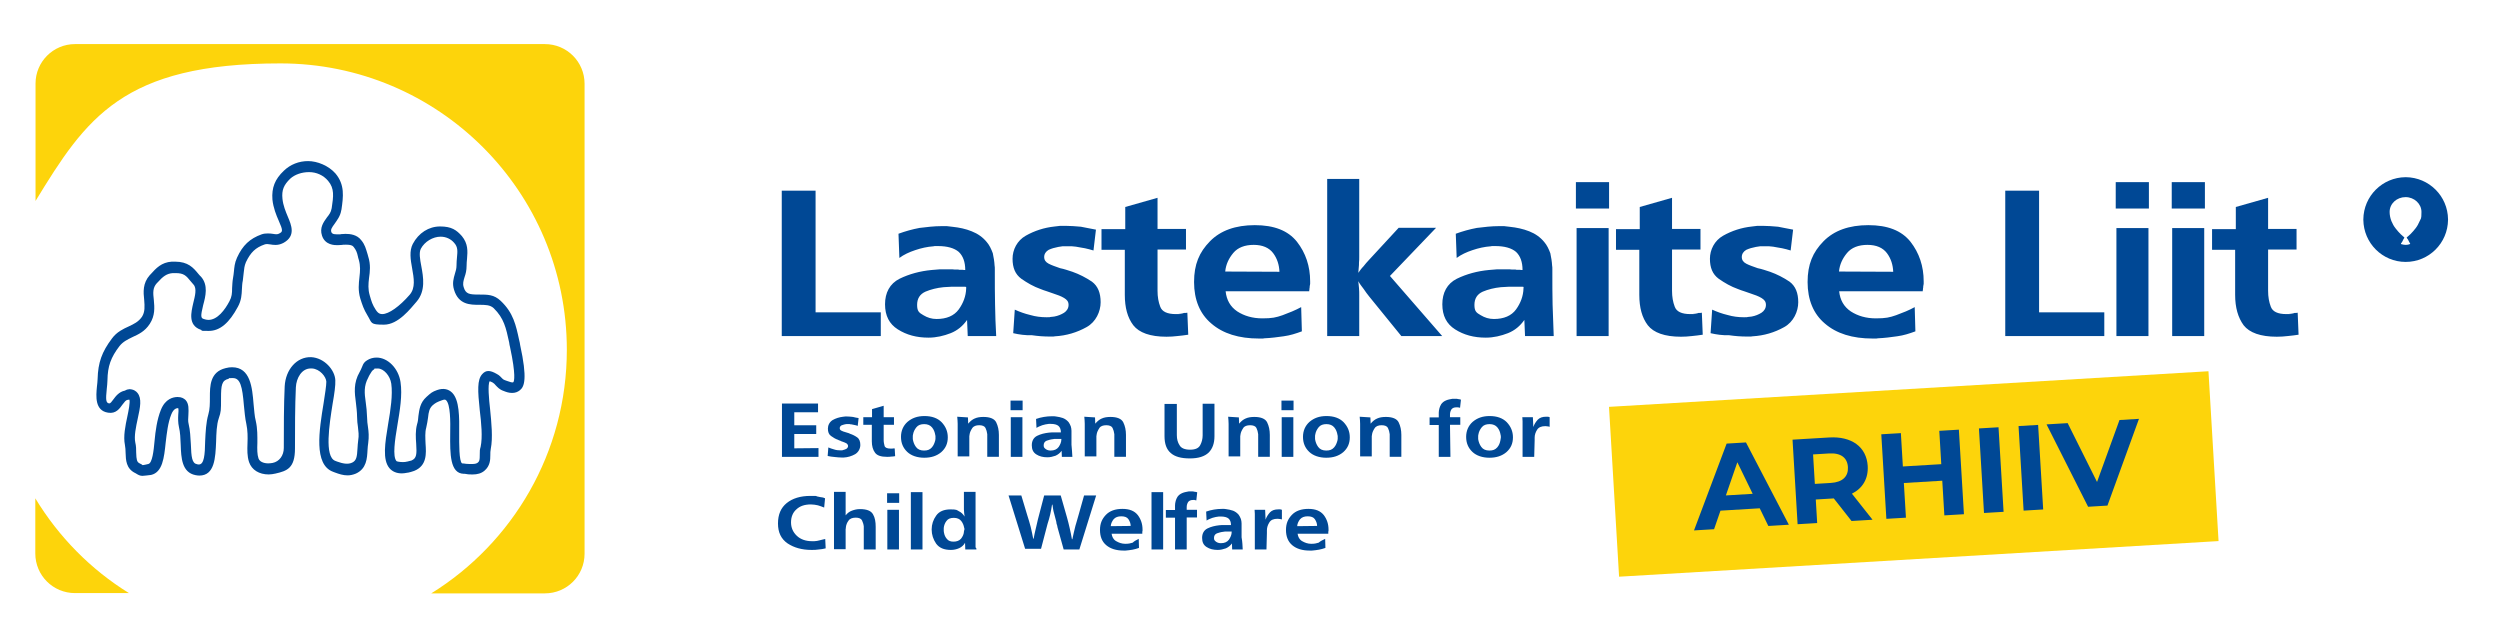
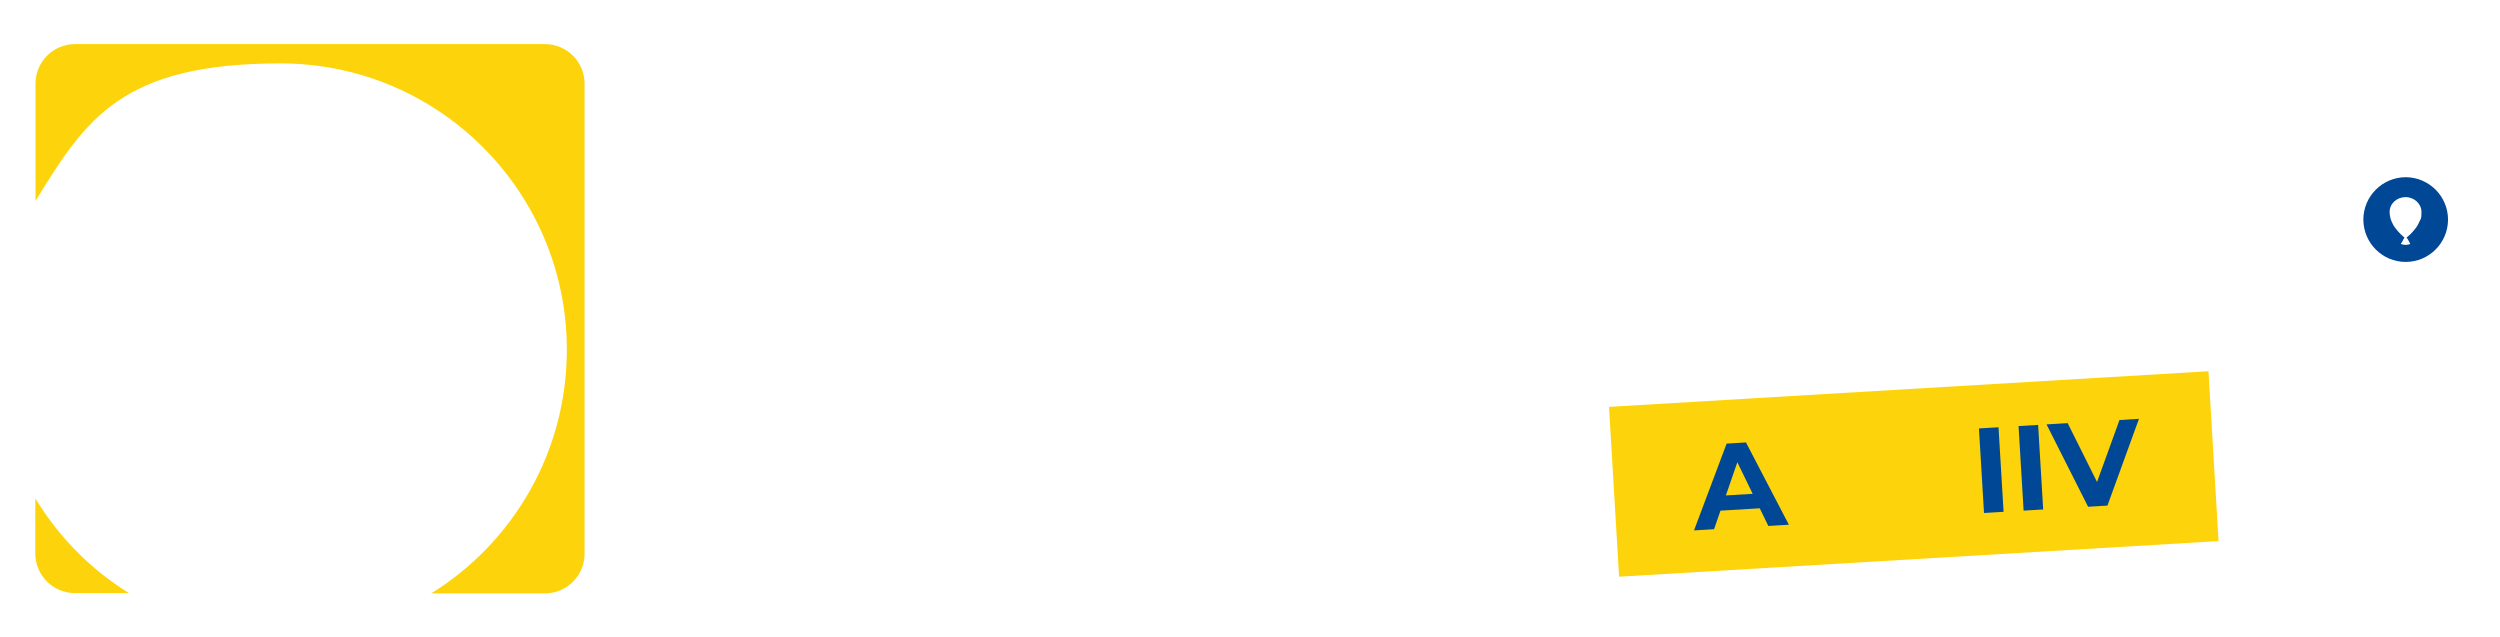
<svg xmlns="http://www.w3.org/2000/svg" version="1.1" viewBox="0 0 7302.8 1861.8">
  <defs>
    <style> .cls-1 { fill: #004895; } .cls-2 { fill: #fdd40b; } </style>
  </defs>
  <g>
    <g id="Layer_1">
      <g id="Layer_1-2" data-name="Layer_1">
        <g id="Layer_1-2">
          <g id="Layer_1-2-2" data-name="Layer_1-2">
            <g id="Layer_1-2-2">
              <g>
                <path class="cls-2" d="M219,128.8h1372.7c64.1,0,115.9,51.7,115.9,115.9v1372.7c0,64.1-51.7,115.9-115.9,115.9h-331.9c237.6-147.3,396-411.1,396-711.5,0-462.1-374.4-836.6-836.6-836.6S251.1,346.1,103.8,587V244c0-63.5,51.7-115.2,115.2-115.2M376.8,1732.5h-157.8c-64.1,0-115.9-51.7-115.9-115.9v-161c68.1,112.6,162.3,208.2,273.6,276.9" />
-                 <path class="cls-1" d="M416.7,1390.1c-8.5,0-13.1-3.3-17.7-5.9-1.3-.7-2.6-2-4.6-2.6-26.2-13.1-26.8-38-27.5-58.3,0-7.9-.7-16.4-2-23.6-5.2-24.9,1.3-56.3,7.2-83.8,3.3-15.7,8.5-41.2,5.9-48.4-1.3,0-3.3,0-5.9.7-4.6.7-8.5,5.9-14.4,13.7-7.9,11.1-19,27.5-41.9,23.6-39.3-5.9-35.3-48.4-32.7-75.9.7-7.9,2-15.7,2-22.3,1.3-48.4,12.4-79.2,41.9-118.5,14.4-19.6,33.4-28.1,49.1-35.3,15.1-7.2,28.1-13.1,38.6-28.1,9.2-14.4,7.9-30.8,6.5-49.1-2.6-22.9-4.6-49.1,16.4-72.7l2-2c16.4-18.3,32.1-35.3,62.2-37.3h9.2c38.6,0,53.7,17.7,68.7,36,2.6,2.6,4.6,5.9,7.9,8.5,20.9,24.2,13.1,56.3,5.9,82.5-7.9,32.7-7.2,38,2,40.6,3.9,1.3,8.5,2.6,13.1,2.6,26.8,0,48.4-29.5,61.5-54.3,7.2-13.1,7.9-23.6,7.9-38.6.7-8.5.7-18.3,2.6-28.8,1.3-7.2,2-13.1,2.6-19,1.3-12.4,2-25.5,9.2-41.2,16.4-36,37.3-55.6,72-68.1,5.9-2,11.8-2.6,18.3-2.6s10.5.7,15.1,1.3c7.9,1.3,13.1,2,18.3-1.3,9.8-5.2,11.1-7.9-2-37.3-7.2-16.4-15.7-37.3-18.3-61.5-2.6-34.7,7.2-59.6,33.4-84.4,19-18.3,43.9-28.1,70.7-28.1s59.6,13.1,79.9,36c28.1,33.4,22.9,68.1,17.7,105.4l-.7,2.6c-2.6,16.4-11.8,28.1-19,38.6-9.2,12.4-12.4,17.7-9.8,24.9,1.3,2.6,2.6,6.5,16.4,6.5s7.9,0,11.8-.7c4.6,0,9.2-.7,13.1-.7,13.1,0,33.4,2,45.8,18.3,11.1,13.1,13.7,25.5,17.7,38,.7,2.6,2,5.9,2.6,9.2,7.9,24.2,5.2,45.2,2.6,63.5-2,17-3.3,32.7,2,50.4,5.2,18.3,7.9,27.5,17.7,42.5,7.2,11.1,13.1,12.4,19,12.4,19,0,50.4-22.3,79.9-56.3,17.7-20.3,12.4-48.4,7.2-77.9-4.6-24.9-8.5-50.4,2-70.7,17-32.1,46.5-51.1,79.9-51.1s47.8,10.5,63.5,28.1c18.3,22.3,17,43.9,15.1,66.1-.7,7.2-1.3,13.7-1.3,20.9,0,13.1-2.6,23.6-5.9,32.7-3.3,11.1-5.9,19-2.6,29.5,5.9,20.3,17,21.6,43.9,21.6s44.5,0,64.1,18.3c37.3,35.3,44.5,70.7,54.3,115.9,1.3,4.6,2,8.5,2.6,13.1,21.6,98.8,12.4,121.8-.7,132.2-6.5,5.2-13.7,7.9-22.9,7.9s-17-2.6-24.9-5.9c-11.8-3.9-17.7-11.1-22.9-16.4-2.6-3.3-5.2-5.9-8.5-7.9-5.2-2.6-7.9-3.9-9.2-3.9-5.9,9.8-2,52.4,1.3,81.2,3.9,39.3,8.5,84.4,2,116.5-1.3,5.9-1.3,11.8-1.3,18.3,0,13.7-.7,31.4-17,45.2-9.2,7.9-20.9,11.1-35.3,11.1s-12.4-.7-17.7-1.3c-2.6-.7-5.9-.7-7.9-.7-39.9-1.3-39.9-57.6-39.3-117.2.7-36,.7-85.1-11.8-97.5-1.3-1.3-2.6-2-4.6-2s-4.6.7-7.9,2c-13.1,4.6-18.3,7.2-26.8,14.4-9.8,9.2-11.8,19-13.7,36.7-1.3,8.5-2.6,18.3-5.2,28.8-3.9,13.7-2.6,30.1-2,46.5,2,28.8,4.6,64.8-33.4,79.9-7.2,2.6-12.4,3.9-18.3,5.2h-1.3c-5.9,1.3-11.8,2-16.4,2-15.1,0-27.5-5.2-36-15.1-20.9-24.9-13.1-73.3-3.9-129,7.2-41.9,13.7-85.1,9.2-117.8-3.3-23.6-22.3-44.5-39.3-44.5s-7.9,1.3-11.1,2.6c-5.9,3.3-7.9,7.9-13.1,16.4-1.3,2.6-2.6,4.6-3.9,7.9-13.1,24.2-11.1,45.2-7.2,72,2,13.1,3.3,27.5,3.9,43.9,0,10.5,1.3,19,2.6,28.1,2,13.7,3.3,28.1.7,47.1-1.3,6.5-1.3,13.1-2,20.3-1.3,24.2-2.6,54.3-34,68.7-7.9,3.3-16.4,5.2-24.2,5.2-13.1,0-24.9-3.9-37.3-8.5l-5.2-2c-56.9-20.9-40.6-121.1-27.5-201,3.9-25.5,7.9-50.4,7.9-62.2-.7-14.4-19-37.3-41.9-38.6h-3.9c-26.2,0-41.9,28.1-43.2,55-2.6,54.3-2.6,121.1-2.6,178.7s-22.9,65.5-56.9,73.3c-6.5,1.3-13.1,2.6-19.6,2.6-28.1,0-49.7-13.1-57.6-36-5.9-17.7-5.2-36-4.6-55,.7-18.3.7-37.3-3.3-56.3-3.9-17-5.2-36-7.2-54.3-4.6-55.6-10.5-79.9-32.1-79.9s-7.9.7-12.4,2c-20.3,4.6-22.3,19-22.3,56.3s0,39.3-6.5,58.9c-6.5,19-7.2,44.5-7.9,69.4-2,45.8-3.9,98.2-49.1,98.2h0c-3.3,0-7.9-.7-11.1-1.3-39.9-7.9-41.9-50.4-43.2-88.4-.7-18.3-1.3-36.7-5.2-52.4-2.6-11.8-2.6-24.2-2-35.3.7-5.9,1.3-15.7,0-19.6-3.3,0-13.1,0-20.3,18.3-9.8,24.2-13.1,55-16.4,82.5-4.6,44.5-9.2,86.4-42.5,94.3-12.4,1.3-19,2.6-24.2,2.6M376.8,1136.8c13.1,0,20.9,5.9,24.9,11.1,13.1,16.4,7.9,41.9.7,74.6-5.2,24.2-11.1,51.7-7.2,70,2.6,10.5,2.6,20.9,2.6,29.5.7,20.9,2,27.5,9.8,31.4s6.5,3.3,7.9,4.6c0,0,.7,0,.7.7,3.9,0,13.7-2.6,17-3.3,11.8-2.6,15.7-38.6,18.3-67.4,2.6-28.8,7.2-62.8,18.3-90.3,13.1-33.4,36.7-38,49.1-38s18.3,4.6,22.9,8.5c10.5,11.1,9.2,27.5,8.5,43.9-.7,9.2-1.3,19,.7,26.2,4.6,19,5.2,38.6,6.5,58.9,1.3,38.6,3.3,56.3,18.3,58.9,2,.7,3.9.7,5.2.7,15.1,0,17.7-27.5,18.3-68.7,1.3-26.8,2.6-54.3,9.2-77.2,4.6-15.1,4.6-32.7,4.6-49.7,0-33.4,0-74.6,45.8-85.8,7.2-2,13.1-2.6,19-2.6,53.7,0,58.9,59.6,62.8,107.4,2,17.7,2.6,35.3,6.5,49.7,5.2,22.9,4.6,44.5,4.6,64.1-.7,17.7-.7,33.4,3.3,45.2,4.6,13.1,22.9,14.4,28.1,14.4s8.5-.7,13.1-1.3c19.6-3.9,32.7-21.6,32.7-43.9,0-58.9,0-125,2.6-180,2.6-49.1,35.3-86.4,77.2-85.1,38.6,2,69.4,37.3,70.7,67.4.7,15.1-2.6,38.6-7.9,68.7-9.2,58.3-24.9,155.1,7.9,166.9l5.2,2c16.4,5.9,31.5,9,43.9,3.1,12.4-5.9,14.4-16.4,15.7-41.9.7-7.9.7-15.1,2-22.9,2.6-15.1.7-26.2-.7-39.3-1.3-8.5-2.6-19-2.6-30.8s-2-27.5-3.3-39.3c-3.9-29.5-7.9-58.3,11.1-91,1.3-2.6,2.6-4.6,3.3-6.5,5.2-9.8,5.2-19.5,18.3-27.3,7.9-5.2,17.7-7.9,27.5-7.9,33.4,0,64.1,32.1,70,71.3,5.9,38-2,83.8-9.2,127-7.2,42.5-14.4,90.3-2.6,104.1,1.3,1.3,9.9,2.9,19,2.9s6.5-.7,10.5-1.3h1.3c5.9-1.3,7.9-2,13.1-3.3,15.1-6.5,15.7-18.3,13.7-49.1-1.3-17.7-2.6-38,2.6-56.9,2.6-7.9,3.3-16.4,3.9-24.2,2.6-18.3,4.6-38.6,23.6-55.6,13.1-11.8,16.3-14.7,30.7-19.9,18.3-6.5,33.4-3.3,44.5,7.9,20.9,21.6,20.9,69.4,20.3,119.8,0,26.2-.7,81.2,8.5,86.4,3.3,0,7.2.7,11.8,1.3,4.6.7,13.7.5,18.2.5,7.2,0,12.4-1.3,15.7-3.9,5.2-3.9,5.9-8.5,5.9-22.3s0-15.1,2.6-24.2c5.9-28.1,2-69.4-2.6-106.7-5.9-56.3-7.9-89,7.2-105.4,10.5-11.8,22.3-12.3,42.6-.5,7.9,3.9,12.4,9.8,16.4,13.7,3.3,3.9,10.5,5.4,13.8,6.8,8.5,2.6,15.1,5.9,18.3,3.3,2-2.6,7.9-19.6-9.8-102.1-1.3-4.6-2-9.2-2.6-13.7-9.2-42.5-15.1-70.7-45.2-100.2-10.5-9.8-24.9-9.8-42.5-9.8-25.5,0-60.2,0-73.3-43.9-5.9-19-1.3-33.4,2.6-47.1,2.6-7.9,4.6-15.1,4.6-23.6s.7-16.4,1.3-22.9c2-20.3,2.6-31.4-7.9-43.2-9.8-11.8-24.2-18.3-39.9-18.3-22.3,0-46.5,14.2-57.6,35.1-5.9,11.1-2.6,30.8,1.3,51.1,5.9,32.1,13.1,72-13.7,103.4-17.7,20.3-53.4,67.4-95.3,67.4s-34.4-4.6-48.2-26.8c-11.1-18.3-15.1-30.8-20.9-49.1-7.2-24.2-4.6-44.5-2.6-62.8,2-17.7,3.3-32.7-2-51.1-1.3-3.3-2-7.2-2.6-9.8-2.6-11.8-5.2-18.3-12.4-27.5-3.3-4.6-9.8-6.5-21.6-6.5s-7.9,0-12.4.7c-4.6,0-8.5.7-13.1.7-8.5,0-36,0-45.2-27.5-7.9-23.6,4.6-39.9,14.4-53.7,6.5-7.9,11.8-15.7,13.1-24.2l.7-2.6c5.2-34.7,8.5-57.6-10.5-79.9-13.7-16.4-34-25.5-55.6-25.5s-41.8,7.2-54.8,19c-19,18.3-25.5,33.4-22.9,58.9,2,19.6,9.2,36.7,15.7,52.4,10.5,24.9,23.6,55.6-11.8,75.9-7.2,3.9-15.1,6.5-23.6,6.5s-9.8-.7-14.4-1.3c-7.2-1.3-13.1-2-18.3,0-26.2,9.2-40.6,22.9-54.3,51.7-4.6,11.1-5.2,19-6.5,30.8-.7,6.5-1.3,13.7-2.6,22.9-2,8.5-2,17-2.6,24.9-.7,15.7-1.3,32.7-11.8,51.7-24.9,46.5-51.8,70.5-85.2,70.5s-15.1-1.3-22.9-3.3c-38.6-13.1-28.1-51.7-22.3-77.9,5.2-20.9,11.1-43.2.7-54.3-2.6-3.3-5.2-6.5-7.9-9.2-13.7-17-20.3-24.2-44.5-24.2h-7.9c-17.7,1.3-28.7,9.4-45,27.7l-2,2c-11.8,13.1-11.1,27.5-8.5,49.1,2,21.6,3.9,45.2-11.8,69.4-14.4,22.3-33.4,30.8-50.4,38.6-14.4,7.2-27.5,13.1-38,26.2-25.5,33.4-34.7,58.9-35.3,100.2,0,7.9-1.3,17-2,24.9-3.3,32.1-2.6,40.6,6.5,42.5h1.3c2.6,0,6.5-4.6,11.1-11.1,7.2-9.8,17-22.9,34-26.2,5.9-3.3,9.2-3.9,11.8-3.9" />
-                 <path class="cls-1" d="M3512.9,1179.4h34.7v94.9c0,20.9-5.9,36.7-17,47.8-11.8,11.1-29.5,17-55,17s-43.9-5.2-55.6-15.7c-12.4-10.5-18.3-26.8-18.3-49.1v-94.3h36v91c0,11.8,2.6,21.6,7.9,29.5,4.6,8.5,15.1,13.1,30.8,13.1s24.9-4.6,29.5-13.1,7.2-18.3,7.2-28.8v-92.3h-.2,0ZM2768.6,1277.5c0,18.3-6.5,32.1-19,43.2-13.1,11.1-29.5,16.4-49.7,16.4s-38-5.9-49.7-17c-12.4-11.8-18.3-26.2-18.3-43.9s6.5-32.7,19-43.9c13.1-11.1,28.8-17,49.7-17s38,5.9,49.7,17.7c11.8,12.4,18.3,26.8,18.3,44.5M3942.9,1277.5c0,18.3-6.5,32.1-19,43.2-13.1,11.1-29.5,16.4-49.7,16.4s-38-5.9-49.7-17c-12.4-11.8-18.3-26.2-18.3-43.9s6.5-32.7,19-43.9c13.1-11.1,28.8-17,49.7-17s38,5.9,49.7,17.7c11.8,12.4,18.3,26.8,18.3,44.5M4419.5,1277.5c0,18.3-6.5,32.1-19,43.2-13.1,11.1-29.5,16.4-49.7,16.4s-38-5.9-49.7-17c-12.4-11.8-18.3-26.2-18.3-43.9s6.5-32.7,19-43.9c13.1-11.1,28.8-17,49.7-17s38,5.9,49.7,17.7c11.8,12.4,18.3,26.8,18.3,44.5M3326.4,1574.3l.7,26.2c-6.5,2.6-13.1,3.9-19,5.2-7.2,1.3-13.7,2-20.3,2.6h-5.2c-21.6,0-38.6-5.2-51.1-15.7s-18.3-25.5-18.3-44.5,5.9-32.1,17-43.9,27.5-17.7,48.4-17.7,35.3,5.9,45.2,18.3c9.2,12.4,13.7,26.2,13.7,42.5v2.6c0,1.3,0,2-.7,2.6v6.5h-89.7c1.3,9.2,5.2,17,13.1,21.6s16.4,7.9,26.8,7.9,14.4-1.3,21.6-3.3c5.2-5.2,11.8-7.9,17.7-11.1M3871,1574.3l.7,26.2c-6.5,2.6-13.1,3.9-19,5.2-7.2,1.3-13.7,2-20.3,2.6h-6.5c-21.6,0-38.6-5.2-51.1-15.7-12.4-10.5-18.3-25.5-18.3-44.5s5.9-32.1,17-43.9,27.5-17.7,48.4-17.7,35.3,5.9,45.2,18.3c9.2,12.4,13.7,26.2,13.7,42.5v2.6c0,1.3,0,2-.7,2.6v6.5h-89.7c1.3,9.2,5.2,17,13.1,21.6s16.4,7.9,26.8,7.9,14.4-1.3,21.6-3.3c5.9-5.2,12.4-7.9,19-11.1M2417.7,1331.9l2-24.9c5.2,2.6,11.1,3.9,17,5.9s11.8,2.6,17.7,2.6h3.9c1.3,0,2.6,0,3.9-.7,3.9-.7,7.9-2.6,10.5-3.9,2.6-2,4.6-4.6,4.6-7.9s-2-5.9-4.6-7.9c-3.3-2-7.2-3.3-12.4-5.2-2.6-.7-3.9-1.3-5.9-2.6-2.6-.7-4.6-1.3-6.5-2.6-7.9-2.6-13.7-6.5-20.3-11.1s-9.2-11.8-9.2-21.6,4.6-19,13.7-24.9c9.2-5.2,19.6-8.5,30.8-9.8,2.6,0,3.9-.7,5.9-.7h5.9c5.2,0,11.1.7,17,1.3,5.2,1.3,10.5,2.6,16.4,3.3l-2.6,22.9c-2.6-1.3-5.9-2-9.2-2.6-3.3-.7-6.5-1.3-9.8-2-2,0-2.6,0-4.6-.7h-9.2c-2,0-3.3.7-4.6.7-3.3.7-7.2,2-10.5,3.3-2.6,2-4.6,3.9-4.6,7.9s2,5.9,4.6,7.2c3.3,2,7.9,3.3,12.4,4.6,2.6.7,3.9,1.3,6.5,2s4.6,1.3,6.5,2.6c7.9,2.6,14.4,5.9,20.9,10.5s9.2,12.4,9.2,22.3-5.2,20.9-15.1,26.8c-10.5,5.9-21.6,9.2-33.4,9.8h-5.2c-6.5,0-13.1-.7-19-1.3-10.5-.7-16.4-2-22.9-3.3M3132.6,1334.5h-30.8l-.7-17.7c-4.6,6.5-10.5,11.1-17.7,14.4-7.9,2.6-15.1,4.6-23.6,4.6-13.1,0-23.6-2.6-32.7-8.5-9.2-5.9-13.1-14.4-13.1-26.8s5.2-22.3,15.7-27.5,22.3-7.9,34-9.2c2.6,0,5.9-.7,8.5-.7h26.8c0-8.5-2.6-15.1-7.2-19s-12.4-5.9-22.9-5.9h-5.2c-6.5.7-13.1,2-19,3.9-6.5,2.6-12.4,4.6-17,7.9l-1.3-26.2c7.2-2.6,15.1-4.6,22.9-5.9s15.7-2,23.6-2h5.9c2.6,0,3.9.7,5.9.7,7.2.7,13.7,2.6,20.3,4.6,6.5,2.6,11.8,6.5,16.4,11.8,2.6,3.3,4.6,7.9,6.5,12.4,1.3,4.6,2,8.5,2,13.1v40.6c1.3,13.1,2,24.2,2.6,35.3M2852.4,1605.1h-32.7l-.7-19.6c-3.9,7.2-9.8,12.4-17,15.7-7.2,3.3-15.7,5.2-24.2,5.2-20.3,0-34-5.9-43.2-18.3-8.5-12.4-13.1-26.2-13.1-41.2v-.7h0c0-14.4,4.6-28.1,13.1-39.9,8.5-12.4,22.9-18.3,41.9-18.3s18.3,2,24.2,5.2c7.2,3.3,12.4,8.5,17,15.7-.7-3.3-.7-7.2-1.3-10.5,0-3.3-.7-7.2-.7-10.5v-51.1h34v162.3c2.6,2,2.6,3.9,2.6,5.9M3630.1,1605.1h-30.8l-.7-17.7c-4.6,6.5-10.5,11.1-17.7,14.4-7.9,2.6-15.1,4.6-23.6,4.6-13.1,0-23.6-2.6-32.7-8.5-9.2-5.9-13.1-14.4-13.1-26.8s5.2-22.3,15.7-27.5,22.3-7.9,34-9.2c2.6,0,5.9-.7,8.5-.7h26.2c0-8.5-2.6-15.1-7.2-19-4.6-3.9-12.4-5.9-22.9-5.9h-5.2c-6.5.7-13.1,2-19,3.9-6.5,2.6-12.4,4.6-17,7.9l-1.3-26.2c7.2-2.6,15.1-4.6,22.9-5.9,7.9-1.3,15.7-2,23.6-2h5.9c2.6,0,3.9.7,5.9.7,7.2.7,13.7,2.6,20.3,4.6,6.5,2.6,11.8,6.5,16.4,11.8,2.6,3.3,4.6,7.9,6.5,12.4,1.3,4.6,2,8.5,2,13.1v40.6c2.6,13.1,2.6,24.2,3.3,35.3M2410.6,1574.3l1.3,27.5c-7.2,2-13.1,2.6-20.3,3.3-7.2,1.3-13.7,1.3-20.9,1.3-28.1,0-51.1-6.5-70-19-19-13.1-28.1-32.1-28.1-58.3s8.5-45.8,25.5-59.6c17-13.7,39.9-20.9,69.4-20.9s13.1.7,18.3,1.3c5.9,1.3,11.8,2.6,17.7,3.3,1.3,0,2.6.7,3.3,1.3,1.3,0,2.6.7,3.3,1.3l-2.6,26.8c-5.9-2.6-12.4-4.6-18.3-6.5-6.5-1.3-13.1-2.6-20.3-2.6-18.3,0-32.1,4.6-42.5,14.4-10.5,9.2-15.7,22.3-15.7,38s5.9,28.8,17,39.3,26.2,15.7,44.5,15.7h6.5c5.2,0,10.5-1.3,15.7-2.6,6.5-1.3,11.8-3.3,16.4-3.9M2613.5,1309.6l1.3,22.9c-3.9.7-7.9,1.3-11.8,1.3-3.9.7-7.9.7-11.8.7-17.7,0-29.5-3.9-35.3-12.4-5.9-7.9-9.2-19-9.2-32.7v-48.4h-24.9v-22.3h25.5v-23.6l34-9.8v33.4h30.1v22.3h-30.1v44.5c0,6.5,1.3,11.8,2.6,17s7.9,7.9,17,7.9h5.2c1.3,0,2,0,2.6-.7,2.6.7,3.3.7,4.6,0M2390.9,1309v25.5h-106.7v-155.8h105.4v25.5h-69.4v38h64.1v25.5h-64.1v41.9l70.7-.7h0ZM2827.5,1219.3l.7,18.3c5.9-7.2,12.4-12.4,19-15.1,7.2-3.3,15.7-4.6,25.5-4.6,19,0,32.1,5.2,37.3,15.7s7.9,22.9,7.9,36.7v64.1h-34v-66.1c-.7-6.5-2.6-13.1-5.2-18.3s-9.2-7.9-18.3-7.9-16.4,2.6-20.3,8.5c-3.9,5.9-7.2,12.4-7.9,19,0,2-.7,3.3-.7,4.6v58.9h-34v-94.9c0-7.2-.7-13.7-1.3-20.9l31.4,2h0ZM2986.6,1334.5h-34v-115.9h34v115.9ZM3198.7,1219.3l.7,18.3c5.9-7.2,12.4-12.4,19-15.1,7.2-3.3,15.7-4.6,25.5-4.6,19,0,32.1,5.2,37.3,15.7s7.9,22.9,7.9,36.7v64.1h-34v-66.1c-.7-6.5-2.6-13.1-5.2-18.3s-9.2-7.9-18.3-7.9-17,2.6-20.3,8.5c-3.9,5.9-7.2,12.4-7.9,19,0,2-.7,3.3-.7,4.6v58.9h-34v-94.9c0-7.2-.7-13.7-1.3-20.9l31.4,2h0ZM3618.9,1219.3l.7,18.3c5.9-7.2,12.4-12.4,19-15.1,7.2-3.3,15.7-4.6,25.5-4.6,19,0,32.1,5.2,37.3,15.7s7.9,22.9,7.9,36.7v64.1h-34v-66.1c-.7-6.5-2.6-13.1-5.2-18.3-2.6-5.2-9.2-7.9-18.3-7.9s-17,2.6-20.3,8.5c-3.9,5.9-7.2,12.4-7.9,19,0,2-.7,3.3-.7,4.6v58.9h-34v-94.9c0-7.2-.7-13.7-1.3-20.9l31.4,2h0ZM3778,1334.5h-34v-115.9h34v115.9ZM4003.1,1219.3l.7,18.3c5.9-7.2,12.4-12.4,19-15.1,7.2-3.3,15.7-4.6,25.5-4.6,19,0,32.1,5.2,37.3,15.7s7.9,22.9,7.9,36.7v64.1h-34v-66.1c-.7-6.5-2.6-13.1-5.2-18.3-2.6-5.2-9.2-7.9-18.3-7.9s-16.4,2.6-20.3,8.5c-3.9,5.9-7.2,12.4-7.9,19,0,2-.7,3.3-.7,4.6v58.9h-34v-94.9c0-7.2-.7-13.7-1.3-20.9l31.4,2h0ZM4236.8,1334.5h-34v-93h-26.8v-22.3h26.8v-13.7c0-3.9.7-7.9,2-13.1,1.3-3.9,2.6-7.9,5.2-11.8,3.3-4.6,7.9-8.5,14.4-11.1,5.9-2.6,12.4-3.3,18.3-4.6h11.1c2,0,2.6,0,4.6.7,2,0,2.6.7,4.6.7s2.6.7,4.6,1.3l-2.6,23.6c-1.3,0-2-.7-2.6-.7-1.3,0-2,0-2.6-.7h-5.2c-7.9,0-12.4,2.6-15.1,6.5-2.6,4.6-3.9,9.2-3.9,14.4v7.9h30.1v22.3h-30.1l1.3,93.6h0ZM4481.6,1334.5h-34v-104.1c0-3.3-.7-7.9-.7-11.8h30.8l1.3,28.8c2.6-7.9,7.2-15.1,13.1-21.6,5.9-5.9,13.7-8.5,24.2-8.5h5.2c.7,0,2,0,2.6.7.7,0,2,0,2.6.7v28.1c-2.6-.7-3.9-1.3-5.9-1.3s-3.9-.7-6.5-.7c-11.8,0-19.6,3.3-24.2,10.5s-7.2,15.1-7.2,22.9v7.9l-1.3,48.4h0ZM2557.9,1605.1h-34.7v-67.4c-.7-6.5-2.6-11.8-5.2-17.7-2.6-5.2-9.2-7.9-18.3-7.9s-17,2.6-20.9,8.5c-4.6,5.9-7.2,13.1-7.9,19.6,0,2,0,3.3-.7,5.2v58.9h-34v-167.6h34v68.7c5.2-6.5,11.1-11.1,18.3-13.7s14.4-4.6,23.6-4.6c19,0,32.1,4.6,38,15.1,5.9,9.8,7.9,22.3,7.9,36.7v66.1h-.1ZM2626,1605.1h-34v-115.9h34v115.9ZM2694.7,1605.1h-34v-167.6h34v167.6ZM3152.9,1605.1h-45.8l-16.4-58.9c-1.3-3.3-2-7.9-2.6-11.1-1.3-3.3-2.6-7.2-2.6-11.1-2.6-7.9-3.9-17-6.5-24.9s-3.3-17-4.6-24.9h-1.3c-1.3,9.2-3.3,19-5.2,28.1-2.6,9.8-4.6,19-7.9,28.1l-19,72.7h-46.5l-48.4-155.8h37.3l17.7,58.9c3.3,11.1,7.2,22.3,9.8,33.4,2.6,11.8,5.2,22.9,7.2,34h1.3c2-9.2,3.3-19,5.9-28.1,2.6-9.2,3.9-18.3,6.5-28.1l18.3-70h48.4l18.3,64.1c2.6,10.5,5.9,20.9,7.9,31.4,2.6,10.5,4.6,21.6,6.5,32.1h1.3c.7-2.6,1.3-6.5,2-9.2s1.3-6.5,2-9.2c2.6-9.2,3.9-18.3,7.2-28.1,2.6-9.2,5.2-18.3,7.9-27.5l15.1-53.7h35.3l-49.1,157.8h0ZM3397.7,1605.1h-34v-167.6h34v167.6ZM3466.4,1605.1h-34v-93h-26.8v-22.3h26.8v-13.7c0-3.9.7-7.9,2-13.1,1.3-3.9,2.6-7.9,5.2-11.8,3.3-4.6,7.9-8.5,14.4-11.1,5.9-2.6,12.4-3.3,18.3-4.6h11.1c2,0,2.6,0,4.6.7,2,0,2.6.7,4.6.7s2.6.7,4.6,1.3l-2.6,23.6c-1.3,0-2-.7-2.6-.7-1.3,0-2,0-2.6-.7h-3.9c-7.9,0-12.4,2.6-15.1,6.5-2.6,4.6-3.9,9.2-3.9,14.4v7.9h30.1v22.3h-30.1v93.6h-.1ZM3699.5,1605.1h-34v-104.1c0-3.3-.7-7.9-.7-11.8h30.8l1.3,28.8c2.6-7.9,7.2-15.1,13.1-21.6,5.9-5.9,13.7-8.5,24.2-8.5h5.2c.7,0,2,0,2.6.7.7,0,2,0,2.6.7v28.1c-2.6-.7-3.9-1.3-5.9-1.3s-3.9-.7-6.5-.7c-12.4,0-19.6,3.3-24.2,10.5s-7.2,15.1-7.2,22.9v7.9l-1.3,48.4h0ZM3100.5,1282.1h-16.4c-2.6,0-5.9,0-7.9.7-7.2.7-13.1,2.6-19,4.6-5.9,2.6-8.5,7.2-8.5,13.7s2.6,7.9,6.5,11.1c3.9,2.6,8.5,3.9,13.7,3.9,10.5,0,18.3-3.3,23.6-10.5,4.6-7.2,7.9-13.7,7.9-22.9v-.7h0ZM3598,1552.7h-16.4c-2.6,0-5.9,0-7.9.7-7.2.7-13.1,2.6-19,4.6-5.9,2.6-8.5,7.2-8.5,13.7s2.6,7.9,6.5,11.1c3.9,2.6,8.5,3.9,13.7,3.9,10.5,0,18.3-3.3,23.6-10.5,4.6-7.2,7.9-13.7,7.9-22.9v-.7h0ZM2732.6,1277.5v-3.9c0-1.3-.7-2.6-.7-3.3-1.3-7.9-3.9-15.1-9.2-21.6s-13.1-9.8-22.9-9.8-17.7,2.6-22.9,9.2-8.5,13.1-9.8,20.9c0,1.3-.7,2.6-.7,3.9v9.8c1.3,7.9,3.9,15.7,9.2,22.9s13.1,10.5,23.6,10.5,17-2.6,22.9-9.2c5.2-5.9,7.9-13.1,9.8-20.3,0-1.3.7-2.6.7-4.6v-4.6M3907.6,1277.5v-3.9c0-1.3-.7-2.6-.7-3.3-1.3-7.9-3.9-15.1-9.2-21.6-5.2-6.5-13.1-9.8-22.9-9.8s-17.7,2.6-22.9,9.2-8.5,13.1-9.8,20.9c0,1.3-.7,2.6-.7,3.9v9.8c1.3,7.9,3.9,15.7,9.2,22.9s13.1,10.5,23.6,10.5,17-2.6,22.9-9.2c5.2-5.9,7.9-13.1,9.8-20.3,0-1.3.7-2.6.7-4.6v-4.6M4384.1,1277.5v-3.9c0-1.3-.7-2.6-.7-3.3-1.3-7.9-3.9-15.1-9.2-21.6-5.2-6.5-13.1-9.8-22.9-9.8s-17.7,2.6-22.9,9.2c-5.2,6.5-8.5,13.1-9.8,20.9,0,1.3-.7,2.6-.7,3.9v9.8c1.3,7.9,3.9,15.7,9.2,22.9,5.2,7.2,13.1,10.5,23.6,10.5s17-2.6,22.9-9.2c5.2-5.9,7.9-13.1,9.2-20.3,0-1.3.7-2.6.7-4.6.7-2,.7-3.9.7-4.6M2817.1,1548.1v-3.3c0-1.3,0-2.6-.7-3.3-1.3-7.2-3.9-13.7-8.5-19.6s-11.8-9.2-21.6-9.2-17,2.6-21.6,9.2c-4.6,5.9-7.2,13.1-7.9,20.3v9.2c0,2,.7,2.6.7,4.6,1.3,7.2,3.9,13.1,8.5,18.3,4.6,5.9,11.1,7.9,19.6,7.9s16.4-2.6,21.6-8.5c4.6-5.9,7.9-12.4,8.5-19.6,0-1.3,0-2.6.7-3.3v-2.6h.7ZM3302.8,1536.3c0-7.2-2.6-13.7-6.5-19.6s-11.1-8.5-20.9-8.5-17,2.6-22.3,8.5c-4.6,5.9-7.9,12.4-8.5,20.3l58.3-.7h-.1ZM3847.4,1536.3c0-7.2-2.6-13.7-6.5-19.6s-11.1-8.5-20.9-8.5-17,2.6-22.3,8.5c-4.6,5.9-7.9,12.4-8.5,20.3l58.3-.7h-.1ZM2987.2,1198.3h-35.3v-28.1h35.3v28.1ZM3778.6,1198.3h-35.3v-28.1h35.3v28.1ZM2626.6,1468.9h-35.3v-28.1h35.3v28.1Z" />
-                 <path class="cls-1" d="M3800.9,897.2l2,70.7c-17.7,6.5-34,11.8-53,14.4-18.3,2.6-38,5.2-56.3,5.9-2.6.7-5.2.7-7.9.7h-7.9c-58.9,0-105.4-14.4-139.4-43.9-33.4-28.1-50.4-69.4-50.4-121.1s15.1-87.1,46.5-119.1c30.8-31.4,74.6-47.1,130.9-47.1s96.9,15.7,123.1,48.4c25.5,32.7,38.6,71.3,38.6,115.9v7.2c-.7,2.6-.7,5.2-1.3,7.2v2.6c-.7,2-.7,3.9-.7,5.9-.7,2-.7,3.9-.7,5.9h-244.2c2.6,25.5,13.7,45.2,34,58.9,20.3,13.1,44.5,20.3,73.3,20.3s39.9-2.6,58.9-9.2c19.6-7.2,37.3-14.4,54.3-23.6M5593.1,897.2l2,70.7c-17.7,6.5-34,11.8-53,14.4-18.3,2.6-38,5.2-56.3,5.9-2.6.7-5.2.7-7.9.7h-7.9c-58.9,0-105.4-14.4-139.4-43.9-33.4-28.1-50.4-69.4-50.4-121.1s15.1-87.1,46.5-119.1c30.8-31.4,74.6-47.1,130.9-47.1s96.9,15.7,123.1,48.4c25.5,32.7,38.6,71.3,38.6,115.9v7.2c-.7,2.6-.7,5.2-1.3,7.2v2.6c-.7,2-.7,3.9-.7,5.9-.7,2-.7,3.9-.7,5.9h-244.2c2.6,25.5,13.7,45.2,34,58.9,20.3,13.1,44.5,20.3,73.3,20.3s39.9-2.6,58.9-9.2c19.6-7.2,38-14.4,54.3-23.6M2959.7,973.2l4.6-68.7c14.4,6.5,28.8,11.8,45.2,15.7,15.7,4.6,31.4,6.5,47.1,6.5s7.2,0,11.1-.7,7.9-.7,11.8-1.3c11.1-2,20.3-5.9,28.8-11.1,7.9-5.2,13.1-13.1,13.1-22.9s-4.6-15.1-13.1-20.3-19.6-9.2-33.4-13.7c-5.9-2-11.1-3.9-17-5.9s-12.4-3.9-18.3-6.5c-20.3-7.2-38.6-17.7-56.3-30.1-17.7-13.1-25.5-32.1-25.5-58.3s13.1-53,38.6-67.4,53.7-23.6,83.8-26.8c5.9-.7,11.1-1.3,17-2h15.1c14.4,0,30.1,1.3,45.2,2.6,14.4,2.6,28.8,5.9,43.9,8.5l-7.2,60.9c-7.9-2.6-17-4.6-24.9-6.5-8.5-2-18.3-2.6-26.2-4.6-4.6-.7-7.9-.7-13.1-1.3h-25.5c-4.6.7-8.5,1.3-13.1,2-10.5,2-19.6,4.6-28.1,8.5-7.9,4.6-13.1,11.8-13.1,20.9s4.6,15.1,13.1,19.6,20.3,8.5,33.4,13.1c5.9,1.3,11.8,2.6,17.7,4.6s12.4,3.9,18.3,5.9c20.3,7.2,39.3,17,56.9,28.8,17.7,13.1,25.5,33.4,25.5,60.2s-13.7,57.6-41.2,72.7c-28.1,15.7-58.9,24.9-92.3,26.8-2.6.7-5.9.7-7.9.7h-6.5c-18.3,0-35.3-1.3-53-3.9-19,.7-37.3-2-54.3-5.9M4996.8,973.2l4.6-68.7c14.4,6.5,28.8,11.8,45.2,15.7,15.7,4.6,31.4,6.5,47.1,6.5s7.2,0,11.1-.7,7.9-.7,11.8-1.3c11.1-2,20.3-5.9,28.8-11.1,7.9-5.2,13.1-13.1,13.1-22.9s-4.6-15.1-13.1-20.3-19.6-9.2-33.4-13.7c-5.9-2-11.1-3.9-17-5.9s-12.4-3.9-18.3-6.5c-20.3-7.2-38.6-17.7-56.3-30.1-17.7-13.1-25.5-32.1-25.5-58.3s13.1-53,38.6-67.4,53.7-23.6,83.8-26.8c5.9-.7,11.1-1.3,16.4-2h15.1c14.4,0,30.1,1.3,45.2,2.6,14.4,2.6,28.8,5.9,43.9,8.5l-7.2,60.9c-7.9-2.6-16.4-4.6-24.9-6.5-8.5-2-18.3-2.6-26.2-4.6-4.6-.7-7.9-.7-13.1-1.3h-24.2c-4.6.7-8.5,1.3-13.1,2-10.5,2-19.6,4.6-28.1,8.5-7.9,4.6-13.1,11.8-13.1,20.9s4.6,15.1,13.1,19.6,20.3,8.5,33.4,13.1c5.9,1.3,11.8,2.6,17.7,4.6,5.9,2,12.4,3.9,18.3,5.9,20.3,7.2,39.3,17,56.9,28.8,17.7,13.1,25.5,33.4,25.5,60.2s-13.7,57.6-41.2,72.7c-28.1,15.7-58.9,24.9-92.3,26.8-2.6.7-5.9.7-7.9.7h-7.9c-18.3,0-35.3-1.3-53-3.9-18.3.7-36.7-2-53.7-5.9M2910,981.7h-83.1l-2-47.1c-12.4,17.7-28.1,30.8-47.8,38.6-20.3,7.9-41.9,13.1-64.8,13.1-34.7,0-64.1-7.9-89.7-24.2-24.9-15.7-37.3-39.9-37.3-73.3s13.7-60.2,42.5-74.6c28.1-13.7,59.6-22.3,93.6-25.5,7.9-.7,15.7-1.3,24.2-2h36c4.6.7,7.9.7,13.1.7h4.6c1.3.7,2.6.7,3.9.7h8.5c3.3.7,5.9.7,7.9.7,0-23.6-6.5-41.2-19-53-13.1-11.1-33.4-17-60.9-17h-6.5c-2,0-4.6,0-6.5.7-18.3,1.3-35.3,5.2-53,11.1-17.7,5.9-33.4,13.1-46.5,22.9l-2.6-70.7c19.6-7.2,40.6-13.1,61.5-17,20.9-2.6,43.2-5.2,64.1-5.2h15.7c5.9.7,11.1,1.3,17,2,19,2,38,5.9,55.6,13.1,18.3,7.2,32.7,17.7,43.9,31.4,7.9,9.2,13.1,20.3,17.7,32.7,2.6,12.4,4.6,24.2,5.2,36,.7,2.6.7,7.2.7,10.5v11.1c0,31.4,0,61.5.7,92.3.7,30.1,1.3,60.9,3.3,92.3M4538.6,981.7h-83.8l-2-47.1c-12.4,17.7-28.1,30.8-47.8,38.6-20.3,7.9-41.9,13.1-64.8,13.1-34.7,0-64.1-7.9-89.7-24.2-24.9-15.7-37.3-39.9-37.3-73.3s13.7-60.2,42.5-74.6c28.1-13.7,59.6-22.3,93.6-25.5,7.9-.7,15.7-1.3,24.2-2h36c4.6.7,7.9.7,13.1.7h4.6c1.3.7,2.6.7,3.9.7h8.5c2.6.7,5.9.7,7.9.7,0-23.6-6.5-41.2-19-53-13.1-11.1-33.4-17-60.9-17h-6.5c-2,0-4.6,0-6.5.7-18.3,1.3-35.3,5.2-53,11.1-17.7,5.9-33.4,13.1-46.5,22.9l-2.6-70.7c19.6-7.2,40.6-13.1,61.5-17,20.9-2.6,43.2-5.2,64.1-5.2h15.7c5.9.7,11.1,1.3,17,2,19,2,38,5.9,56.3,13.1,18.3,7.2,32.7,17.7,43.9,31.4,7.9,9.2,13.1,20.3,17.7,32.7,2.6,12.4,4.6,24.2,5.2,36,.7,2.6.7,7.2.7,10.5v11.1c0,31.4,0,61.5.7,92.3,1.3,30.1,2,60.9,3.3,92.3M3468.4,913.6l2.6,64.1c-11.1,2-20.9,2.6-31.4,3.9-11.1,1.3-20.9,2-32.1,2-47.8,0-79.9-11.8-96.9-33.4-17-22.3-24.9-51.7-24.9-89v-131.6h-68.1v-60.2h69.4v-64.8l94.3-26.8v91h83.1v60.2h-83.1v120.4c0,17.7,2.6,32.7,7.9,46.5,5.2,14.4,20.3,21.6,45.8,21.6s5.2,0,7.9-.7c2.6,0,5.2,0,7.9-.7s5.2-.7,7.9-2c4.6,0,6.5,0,9.8-.7M4971.3,913.6l2.6,64.1c-11.1,2-20.9,2.6-31.4,3.9-11.1,1.3-20.9,2-32.1,2-47.8,0-79.9-11.8-96.9-33.4-17-22.3-24.9-51.7-24.9-89v-131.6h-68.1v-60.2h69.4v-64.8l94.3-26.8v91h83.1v60.2h-83.1v120.4c0,17.7,2.6,32.7,7.9,46.5,5.2,14.4,20.3,21.6,45.8,21.6s5.2,0,7.9-.7c2.6,0,5.2,0,7.9-.7s5.2-.7,7.9-2c4.6,0,7.2,0,9.8-.7M6711.8,913.6l2.6,64.1c-11.1,2-20.9,2.6-31.4,3.9-11.1,1.3-20.9,2-32.1,2-47.8,0-79.9-11.8-96.9-33.4-16.4-22.3-24.9-51.7-24.9-89v-131.6h-67.4v-60.2h69.4v-64.8l94.3-26.8v91h83.1v60.2h-83.1v120.4c0,17.7,2.6,32.7,7.9,46.5,5.2,14.4,20.3,21.6,45.8,21.6s5.2,0,7.9-.7c2.6,0,5.2,0,7.9-.7s5.2-.7,7.9-2c3.9,0,6.5,0,9.2-.7M2572.9,912.3v69.4h-289.3v-424.8h98.8v355.4h190.5ZM4212.6,981.7h-119.1l-93.6-115.2c-5.9-7.2-11.1-14.4-16.4-22.3-5.9-7.9-11.8-15.1-15.7-22.9.7,7.2,1.3,13.1,2,20.3s.7,13.7.7,20.9v119.1h-93.6v-458.9h93.6v227.8c0,5.9,0,11.1-.7,15.7,0,5.2,0,10.5-.7,15.1-.7,5.9-.7,11.1-1.3,15.7,4.6-6.5,9.2-13.1,15.1-19,5.2-6.5,10.5-13.1,15.7-18.3l87.1-94.3h109.3l-134.8,140.7,152.5,175.4v.2h-.1ZM4699,981.7h-93.6v-315.5h93.6v315.5ZM6146.9,912.3v69.4h-289.3v-424.8h98.8v355.4h190.5ZM6275.9,981.7h-93.6v-315.5h93.6v315.5ZM6438.8,981.7h-93.6v-315.5h93.6v315.5ZM2822.3,838.3c-2-.7-2.6-.7-5.2-.7h-38c-7.9.7-15.1.7-22.9,1.3-19.6,2-37.3,6.5-53,13.1-15.7,7.2-24.2,19.6-24.2,38.6s5.9,22.9,18.3,30.1c11.8,7.2,24.2,11.1,38.6,11.1,28.8,0,51.1-9.2,64.8-28.1,13.1-18.3,20.9-38.6,21.6-60.9v-4.6h0ZM4450.9,838.3c-2-.7-2.6-.7-5.2-.7h-38.6c-7.9.7-15.1.7-22.9,1.3-19.6,2-37.3,6.5-53,13.1-15.7,7.2-24.2,19.6-24.2,38.6s5.9,22.9,18.3,30.1c11.8,7.2,24.2,11.1,38.6,11.1,28.8,0,51.1-9.2,64.8-28.1,13.1-18.3,20.9-38.6,21.6-60.9v-2.6l.7-2h0ZM3737.4,793.8c-.7-19.6-6.5-38.6-18.3-54.3s-30.8-24.2-56.9-24.2-46.5,7.9-59.6,23.6c-13.1,15.7-21.6,33.4-23.6,54.3l158.4.7h0ZM5530.3,793.8c-.7-19.6-6.5-38.6-18.3-54.3s-30.8-24.2-56.9-24.2-46.5,7.9-59.6,23.6c-13.1,15.7-21.6,33.4-23.6,54.3l158.4.7h0ZM4700.3,609.2h-96.9v-77.2h96.9v77.2ZM6277.2,609.2h-96.9v-77.2h96.9v77.2ZM6440.8,609.2h-96.9v-77.2h96.9v77.2Z" />
              </g>
              <path class="cls-1" d="M7193.6,640.6v1.3-1.3M6946.8,640.6v1.3-1.3M7069.9,517.6h-.7,1.3-.7" />
              <path class="cls-1" d="M7027.3,715.3c-3.9,0-7.9-.7-12.4-2-1.3,0-1.3-1.3-1.3-2.6,3.9-2.6,5.2-9.8,9.2-15.1l.7-2s-2-2-4.6-3.9c-2-2-4.6-3.9-6.5-5.9-5.2-5.2-9.8-10.5-14.4-16.4-5.2-6.5-9.2-13.7-12.4-21.6-3.3-8.5-5.2-17.7-5.2-26.8,0-24.2,20.9-43.2,46.5-43.2s46.5,19.6,46.5,43.2-2,18.3-5.2,26.8c-3.3,7.9-7.2,15.1-12.4,21.6-4.6,5.9-9.2,11.1-14.4,16.4-2,2-3.9,3.9-6.5,5.9s-4.6,3.9-4.6,3.9l.7,2c4.6,4.6,6.5,13.1,9.2,15.1.7.7,0,2-1.3,2.6-3.3,1.3-7.2,2-11.1,2M7028,517.6h-1.3c-67.4.7-122.4,55-123.1,123.1v1.3c.7,68.1,55.6,123.1,123.7,123.1h0c68.1,0,123.1-55,123.7-123.1v-1.3c-.7-68.1-55.6-122.4-123.1-123.1" />
              <g>
                <rect class="cls-2" x="4713.3" y="1136" width="1754.2" height="497" transform="translate(-72.3 334) rotate(-3.4)" />
                <g>
                  <path class="cls-1" d="M5140.4,1484.8l-114.7,6.9-18.7,54.2-58.6,3.5,95.3-253.6,56.5-3.4,125.3,240.4-60,3.6-25.1-51.6h0ZM5119.8,1442.5l-44.8-92.2-33.5,96.9,78.3-4.7h0Z" />
-                   <path class="cls-1" d="M5408.5,1521.8l-51.8-65.9-2.8.2-49.8,3,4.1,68.8-57.2,3.4-14.8-247,106.9-6.4c66-4,109.3,27.8,112.7,83.2,2.2,37-14.8,65.3-46.1,81l60.2,76.1-61.4,3.7h0ZM5342.8,1324.6l-46.6,2.8,5.2,86.1,46.6-2.8c34.9-2.1,51.6-19.4,50-46.2-1.6-27.2-20.2-42-55.2-39.9Z" />
-                   <path class="cls-1" d="M5722.1,1255.1l14.8,247-57.2,3.4-6.1-101.3-112.2,6.7,6.1,101.3-57.2,3.4-14.8-247,57.2-3.4,5.8,97.4,112.2-6.7-5.8-97.4,57.2-3.4Z" />
                  <path class="cls-1" d="M5780.7,1251.5l57.2-3.4,14.8,247-57.2,3.4-14.8-247Z" />
                  <path class="cls-1" d="M5896.4,1244.6l57.2-3.4,14.8,247-57.2,3.4-14.8-247Z" />
                  <path class="cls-1" d="M6248.2,1223.5l-92.1,253.4-56.5,3.4-121.4-240.6,61.7-3.7,85.8,171.9,65.6-181,56.8-3.4h.1Z" />
                </g>
              </g>
            </g>
          </g>
        </g>
      </g>
    </g>
  </g>
</svg>